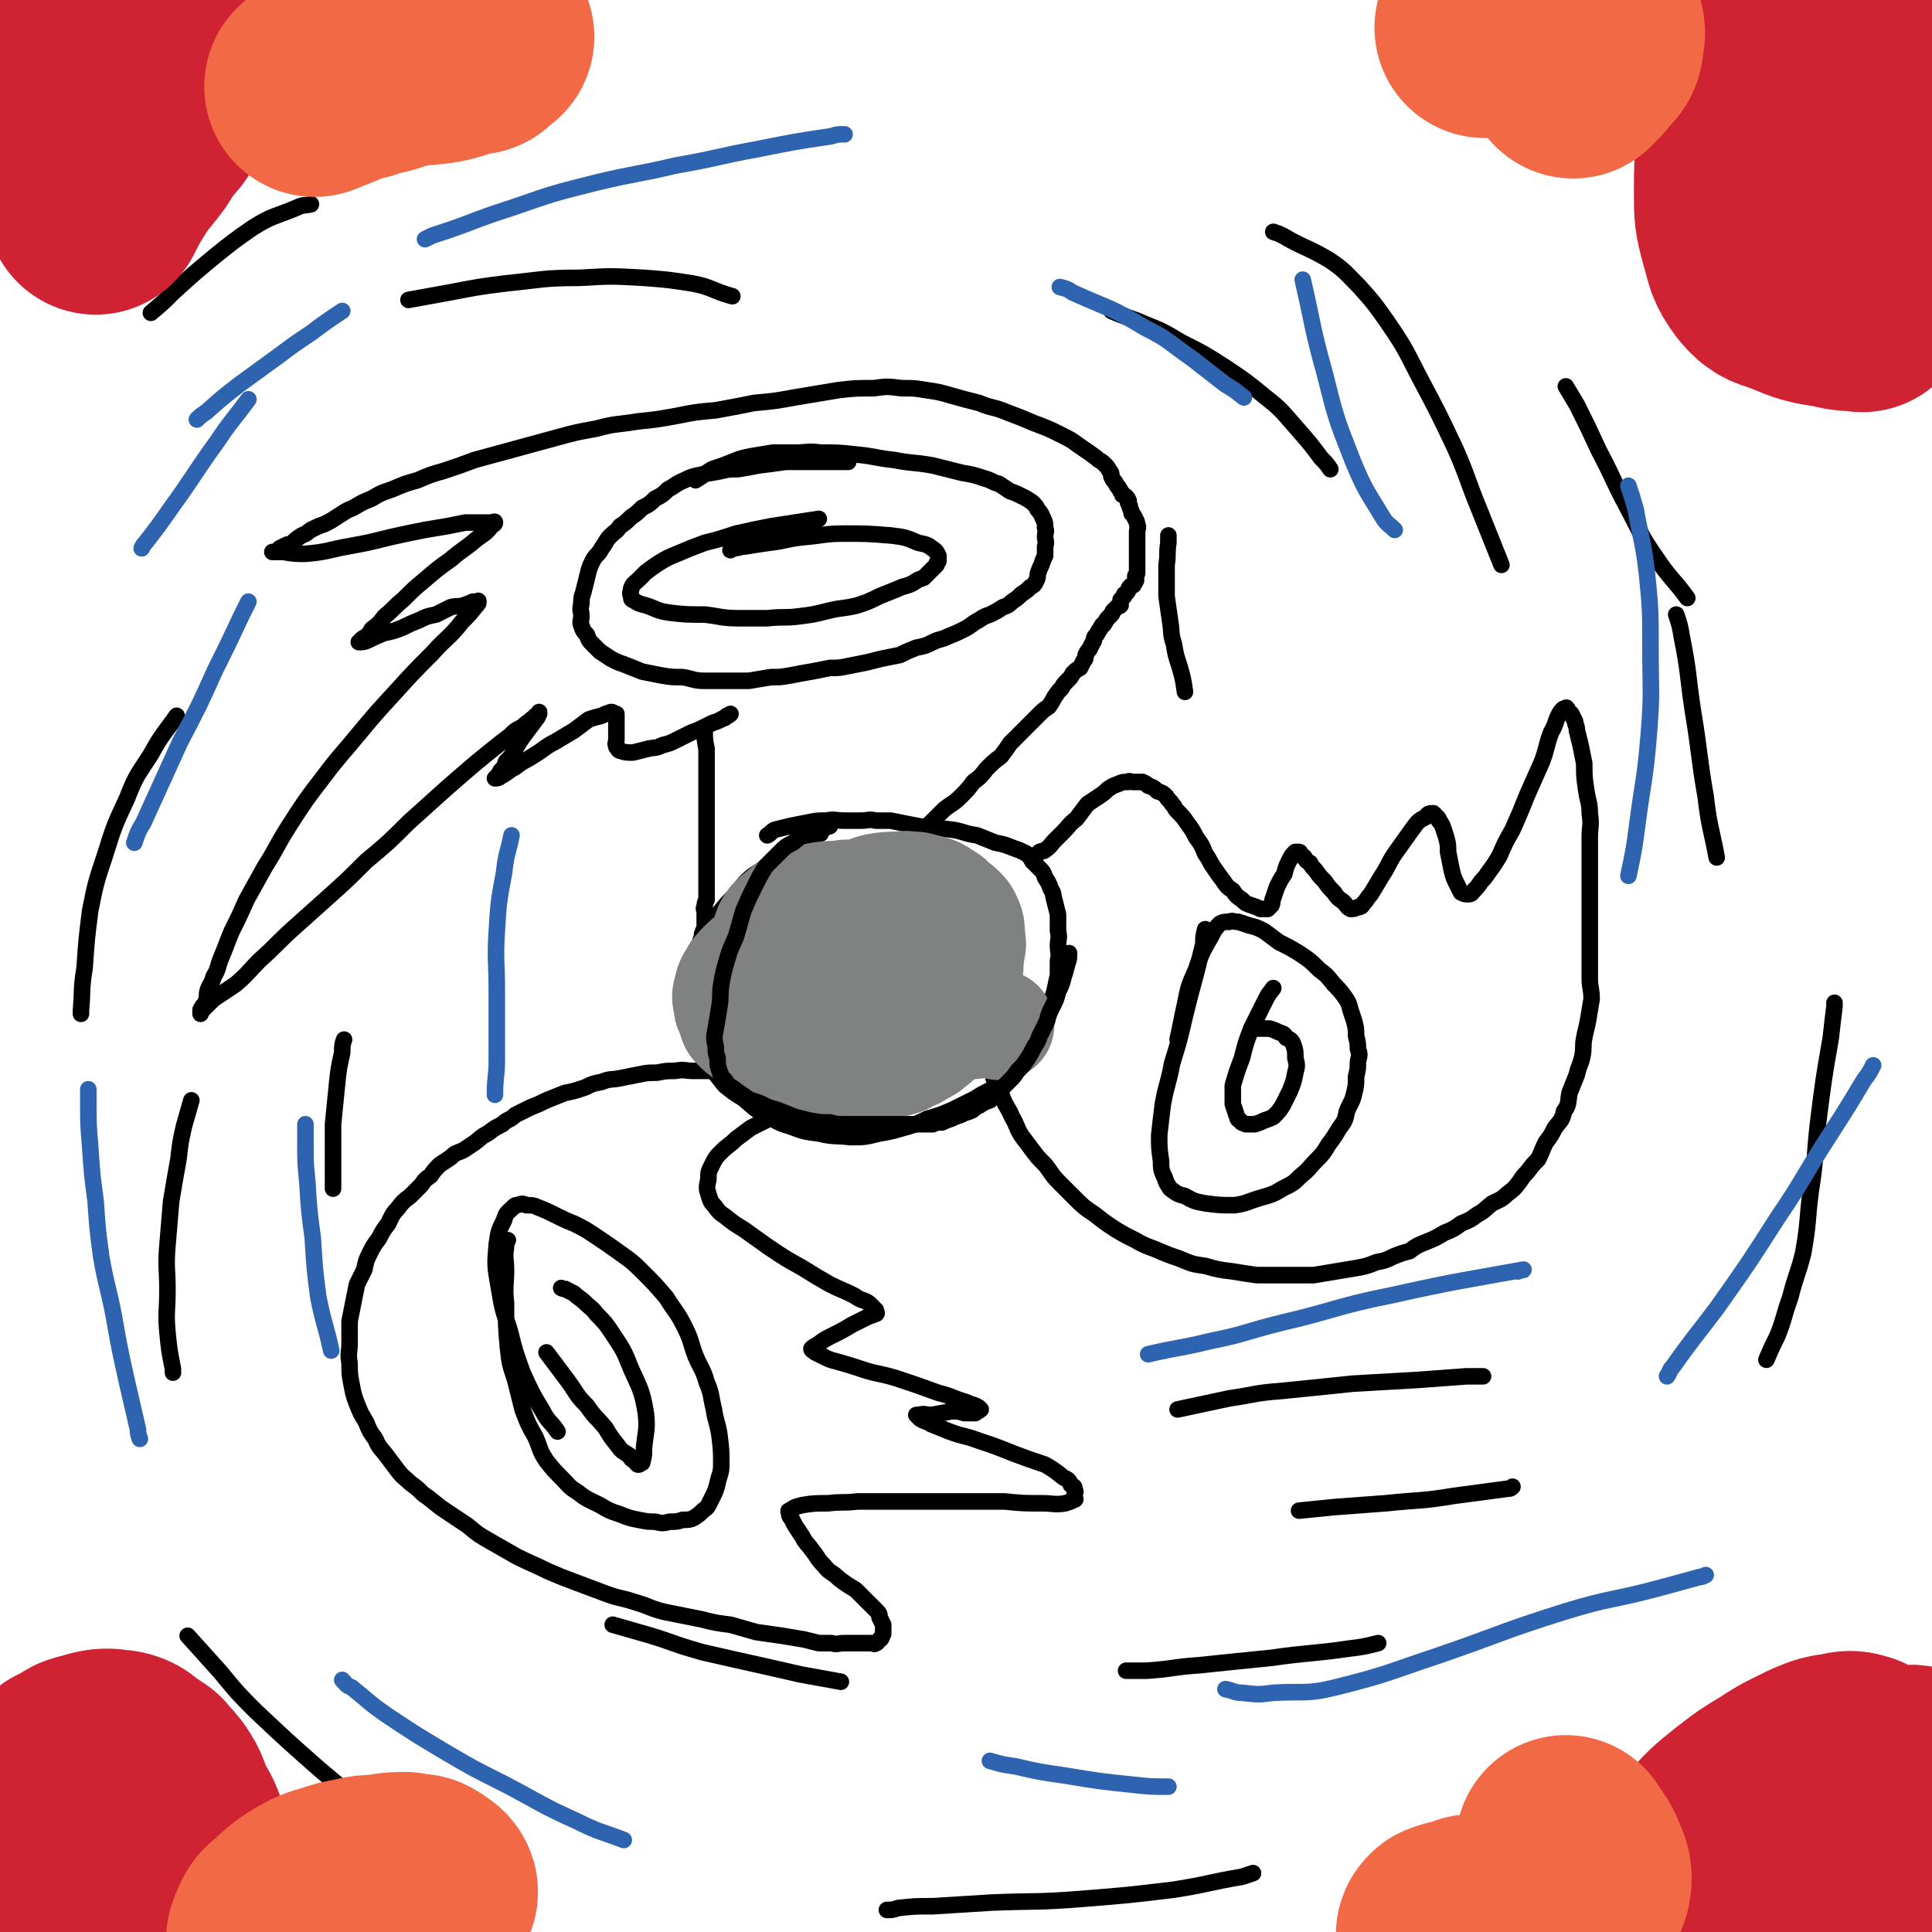
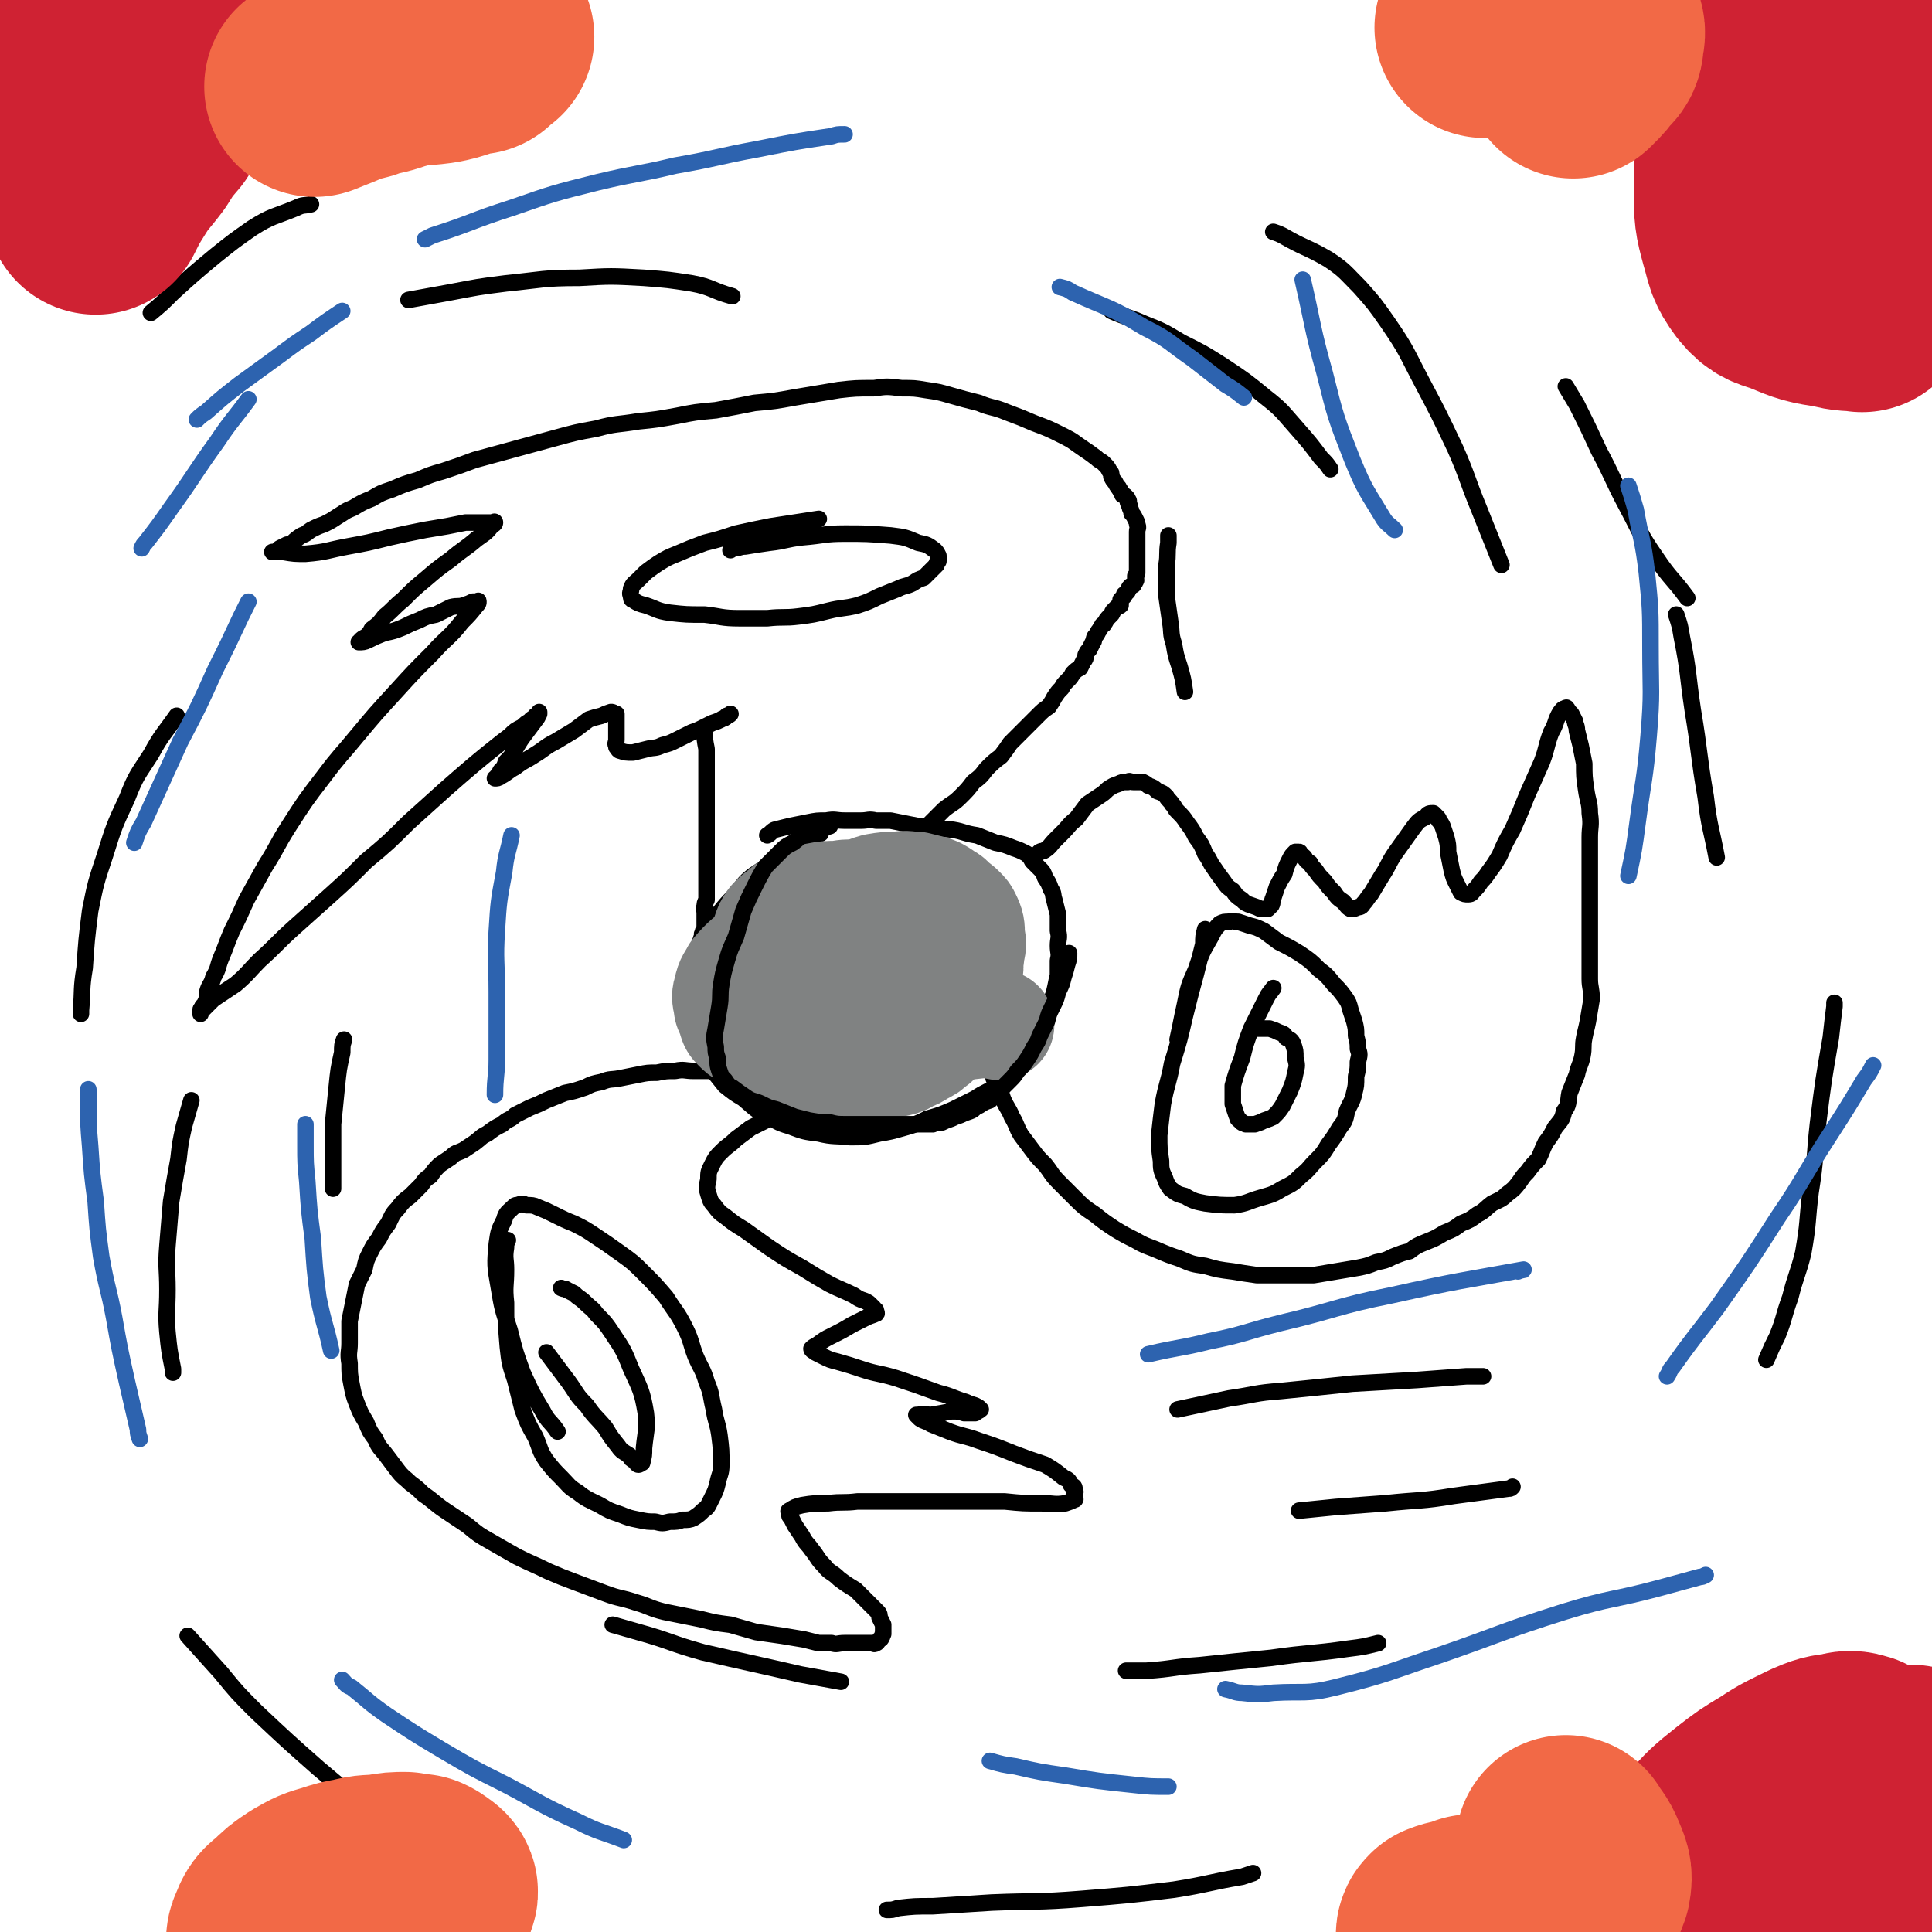
<svg xmlns="http://www.w3.org/2000/svg" viewBox="0 0 1050 1050" version="1.1">
  <g fill="none" stroke="#000000" stroke-width="9" stroke-linecap="round" stroke-linejoin="round">
    <path d="M446,453c0,0 0,0 0,0 -8,4 -8,3 -15,7 -5,4 -5,4 -10,8 -6,4 -6,4 -12,8 -5,4 -5,5 -9,10 -5,5 -5,5 -9,10 -5,7 -5,7 -9,14 -3,6 -3,6 -5,14 -2,5 -1,6 -2,12 -1,5 -1,5 -1,11 0,5 0,5 1,11 1,6 1,6 4,11 3,6 3,6 7,11 4,5 4,5 8,10 5,4 5,4 10,7 6,5 5,5 12,9 6,3 6,4 13,6 8,3 8,3 16,4 8,2 9,1 17,2 8,0 8,0 16,-2 6,-1 6,-1 13,-3 7,-2 7,-2 13,-5 7,-2 7,-2 14,-5 6,-3 6,-3 12,-6 6,-4 6,-3 12,-7 4,-3 4,-3 8,-7 3,-3 3,-3 6,-7 2,-4 2,-4 5,-8 3,-5 3,-5 6,-11 2,-4 1,-5 3,-9 1,-5 2,-5 3,-9 1,-4 1,-5 2,-9 0,-4 0,-4 0,-8 1,-4 0,-4 0,-8 0,-4 1,-4 0,-8 0,-5 0,-5 0,-9 -1,-4 -1,-4 -2,-8 -1,-3 0,-3 -2,-6 -1,-3 -1,-3 -3,-6 -1,-3 -1,-3 -3,-5 -2,-2 -2,-2 -4,-4 -1,-2 -1,-2 -3,-4 -4,-2 -4,-2 -7,-3 -5,-2 -5,-2 -10,-3 -5,-2 -5,-2 -10,-4 -7,-1 -7,-2 -13,-3 -7,-1 -7,0 -13,-1 -6,-1 -6,-1 -11,-2 -5,-1 -5,-1 -10,-2 -4,0 -4,0 -8,0 -4,-1 -4,0 -8,0 -5,0 -5,0 -9,0 -5,0 -5,-1 -10,0 -5,0 -5,0 -10,1 -5,1 -5,1 -10,2 -4,1 -4,1 -8,2 -2,1 -2,2 -4,3 " />
    <path d="M488,465c0,0 0,0 0,0 4,-5 4,-5 8,-9 5,-4 5,-4 9,-8 4,-4 4,-4 8,-8 5,-4 5,-3 9,-7 4,-4 4,-4 7,-8 4,-3 4,-3 7,-7 4,-4 4,-4 8,-7 3,-4 3,-4 5,-7 3,-3 3,-3 5,-5 3,-3 3,-3 5,-5 3,-3 3,-3 5,-5 3,-3 3,-3 6,-5 2,-3 2,-3 3,-5 2,-3 2,-3 4,-5 1,-2 1,-2 3,-4 2,-2 2,-2 3,-4 2,-2 2,-2 4,-3 1,-2 1,-2 2,-4 1,-1 1,-1 1,-3 1,-2 1,-2 2,-3 1,-2 1,-2 2,-4 1,-1 0,-1 1,-3 1,-1 1,-1 2,-3 1,-1 1,-2 2,-3 0,-1 1,0 1,-1 1,-1 1,-2 2,-3 1,-1 1,-1 2,-2 1,-1 0,-1 1,-2 1,-1 1,-1 2,-2 1,-1 1,0 2,-1 0,-2 0,-2 0,-3 1,-1 1,-1 2,-2 0,-1 0,-1 0,-1 1,-1 2,-1 2,-2 1,-1 0,-1 1,-2 1,-1 1,-1 2,-1 0,-1 1,-1 1,-2 1,-1 0,-1 0,-2 0,-1 0,-1 0,-1 1,-1 1,-1 1,-2 0,-1 0,-1 0,-2 0,-1 0,-1 0,-1 0,-1 0,-1 0,-2 0,-1 0,-1 0,-2 0,-1 0,-1 0,-1 0,-1 0,-1 0,-2 0,-1 0,-1 0,-2 0,-1 0,-1 0,-1 0,-2 0,-2 0,-3 0,-1 0,-1 0,-3 0,-2 0,-2 0,-3 0,-2 1,-2 0,-4 0,-1 0,-1 -1,-3 -1,-2 -1,-2 -2,-3 0,-2 -1,-2 -1,-4 -1,-1 0,-1 -1,-2 0,0 1,-1 0,-1 0,-1 0,-1 -1,-2 -1,-1 -1,-1 -2,-1 0,-1 0,-1 -1,-2 0,-1 -1,-1 -1,-2 -1,-1 -1,-1 -2,-3 -1,-1 -1,-1 -2,-3 0,-2 0,-2 -1,-3 -1,-2 -1,-2 -3,-4 -2,-2 -2,-1 -4,-3 -4,-3 -4,-3 -7,-5 -6,-4 -5,-4 -11,-7 -8,-4 -8,-4 -16,-7 -7,-3 -7,-3 -15,-6 -7,-3 -8,-2 -15,-5 -8,-2 -8,-2 -15,-4 -7,-2 -7,-2 -14,-3 -6,-1 -6,-1 -13,-1 -8,-1 -8,-1 -15,0 -10,0 -10,0 -19,1 -12,2 -12,2 -24,4 -11,2 -11,2 -22,3 -10,2 -10,2 -21,4 -11,1 -11,1 -21,3 -11,2 -11,2 -21,3 -12,2 -12,1 -23,4 -11,2 -11,2 -22,5 -11,3 -11,3 -22,6 -11,3 -11,3 -22,6 -8,3 -8,3 -17,6 -7,2 -7,2 -14,5 -7,2 -7,2 -14,5 -6,2 -6,2 -11,5 -5,2 -5,2 -10,5 -5,2 -4,2 -9,5 -3,2 -3,2 -7,4 -3,1 -3,1 -7,3 -3,2 -2,2 -5,3 -3,2 -3,2 -5,4 -2,1 -2,1 -3,1 -2,1 -2,1 -4,2 -1,1 -1,1 -2,2 -1,0 -2,0 -2,0 2,0 3,0 6,0 6,1 6,1 12,1 12,-1 12,-2 23,-4 11,-2 11,-2 23,-5 9,-2 9,-2 19,-4 6,-1 6,-1 12,-2 5,-1 5,-1 10,-2 4,0 4,0 7,0 2,0 2,0 4,0 2,0 2,0 4,0 0,0 1,-1 1,0 0,1 -1,1 -2,2 -3,4 -4,4 -8,7 -7,6 -7,5 -14,11 -7,5 -7,5 -14,11 -6,5 -6,5 -12,11 -5,4 -5,5 -10,9 -3,4 -3,4 -7,7 -1,2 -1,2 -3,4 -2,1 -2,1 -3,2 0,1 -1,1 -1,1 2,0 3,0 5,-1 4,-2 4,-2 9,-4 5,-1 5,-1 10,-3 4,-2 4,-2 9,-4 4,-2 4,-2 9,-3 4,-2 4,-2 8,-4 4,-1 4,0 7,-1 3,-1 3,-1 5,-2 1,0 1,0 2,0 1,0 1,-1 1,0 0,1 0,1 -1,2 -4,5 -4,5 -8,9 -7,9 -8,8 -16,17 -10,10 -10,10 -20,21 -11,12 -11,12 -21,24 -9,11 -9,10 -18,22 -10,13 -10,13 -19,27 -7,11 -6,11 -13,22 -5,9 -5,9 -10,18 -4,9 -4,9 -8,17 -3,7 -3,8 -6,15 -2,5 -1,5 -4,10 -1,4 -2,4 -3,7 -1,3 0,3 -1,6 -1,2 -1,2 -2,3 0,1 -1,1 -1,2 0,1 0,2 0,2 0,0 0,-2 1,-2 3,-3 3,-3 6,-6 6,-4 6,-4 12,-8 7,-6 7,-7 13,-13 10,-9 9,-9 19,-18 9,-8 9,-8 19,-17 10,-9 10,-9 20,-19 12,-10 12,-10 23,-21 10,-9 10,-9 20,-18 8,-7 8,-7 15,-13 6,-5 6,-5 11,-9 5,-4 5,-4 9,-7 3,-3 3,-3 7,-5 2,-2 2,-2 4,-3 1,-2 2,-1 3,-3 1,0 1,0 2,-1 0,-1 0,-1 0,-1 0,1 0,1 -1,3 -3,4 -3,4 -6,8 -3,4 -3,4 -6,9 -2,4 -2,4 -5,7 -1,3 -1,3 -3,5 -1,2 -1,2 -2,3 0,1 -1,1 -1,1 1,0 2,0 3,-1 4,-2 4,-3 8,-5 5,-4 5,-3 11,-7 5,-3 5,-4 11,-7 5,-3 5,-3 10,-6 4,-3 4,-3 8,-6 3,-1 3,-1 7,-2 2,-1 2,-1 5,-2 1,0 1,0 2,1 0,0 1,0 1,0 0,2 0,2 0,4 0,2 0,2 0,4 0,1 0,1 0,3 0,2 0,2 0,3 0,2 -1,2 0,3 0,1 0,1 0,1 1,1 1,2 2,2 3,1 3,1 7,1 4,-1 4,-1 8,-2 4,-1 4,0 8,-2 4,-1 4,-1 8,-3 4,-2 4,-2 8,-4 3,-1 3,-1 7,-3 2,-1 2,-1 4,-2 3,-1 3,-1 5,-2 1,-1 2,0 3,-2 1,0 1,0 2,-1 0,0 0,0 0,0 " />
    <path d="M383,397c0,0 0,0 0,0 0,5 0,5 1,10 0,4 0,4 0,8 0,5 0,5 0,9 0,5 0,5 0,10 0,5 0,5 0,9 0,4 0,4 0,8 0,4 0,4 0,7 0,4 0,4 0,7 0,3 0,3 0,7 0,2 0,2 0,4 0,3 0,3 0,5 0,2 0,2 0,4 0,2 0,2 0,4 -1,2 -1,2 -1,4 -1,1 0,1 0,3 0,2 0,2 0,3 0,2 0,2 0,4 0,1 0,1 0,2 -1,1 -1,1 -1,2 -1,1 0,1 0,2 -1,1 -1,1 -1,2 -1,1 0,1 0,1 0,1 0,1 0,2 " />
    <path d="M388,582c0,0 0,0 0,0 -6,0 -6,0 -11,0 -5,0 -5,-1 -10,0 -5,0 -5,0 -10,1 -5,0 -5,0 -10,1 -5,1 -5,1 -10,2 -5,1 -5,0 -10,2 -5,1 -5,1 -9,3 -6,2 -6,2 -11,3 -5,2 -5,2 -10,4 -4,2 -4,2 -9,4 -4,2 -4,2 -8,4 -3,3 -4,2 -7,5 -4,2 -4,2 -8,5 -4,2 -3,2 -7,5 -3,2 -3,2 -6,4 -4,2 -4,1 -7,4 -3,2 -3,2 -6,4 -3,3 -3,3 -5,6 -3,2 -3,2 -5,5 -3,3 -3,3 -6,6 -4,3 -4,3 -7,7 -3,3 -3,4 -5,8 -3,4 -3,4 -5,8 -3,4 -3,4 -5,8 -2,4 -2,4 -3,9 -2,4 -2,4 -4,8 -1,5 -1,5 -2,10 -1,5 -1,5 -2,10 0,6 0,6 0,12 0,5 -1,5 0,11 0,5 0,6 1,11 1,5 1,6 3,11 2,5 2,5 5,10 2,5 2,5 5,9 2,5 3,5 6,9 3,4 3,4 6,8 3,4 4,4 7,7 4,3 4,3 7,6 6,4 6,5 12,9 6,4 6,4 12,8 6,5 6,5 13,9 7,4 7,4 14,8 8,4 9,4 17,8 7,3 7,3 15,6 8,3 8,3 16,6 8,3 8,2 17,5 7,2 7,3 15,5 10,2 10,2 20,4 8,2 8,2 16,3 7,2 7,2 14,4 7,1 7,1 14,2 6,1 6,1 12,2 4,1 4,1 8,2 3,0 3,0 7,0 3,1 3,0 7,0 2,0 2,0 4,0 2,0 2,0 4,0 2,0 2,0 3,0 2,0 2,0 3,0 0,0 0,0 1,0 1,0 1,1 2,0 1,0 1,-1 2,-2 0,0 1,0 1,-1 1,-1 0,-1 1,-2 0,-1 0,-1 0,-2 0,0 0,0 0,-1 0,-1 0,-1 0,-2 -1,-2 -1,-2 -2,-4 0,-2 0,-2 -2,-4 -2,-2 -2,-2 -5,-5 -3,-3 -3,-3 -6,-6 -5,-3 -5,-3 -9,-6 -4,-4 -5,-3 -8,-7 -4,-4 -3,-4 -7,-9 -2,-3 -3,-3 -5,-7 -2,-3 -2,-3 -4,-6 -1,-2 -1,-2 -2,-4 -1,-1 -1,-1 -1,-2 0,-1 -1,-2 0,-2 3,-2 3,-2 7,-3 6,-1 7,-1 14,-1 8,-1 8,0 16,-1 13,0 13,0 26,0 13,0 13,0 27,0 13,0 13,0 27,0 10,1 10,1 20,1 7,0 7,1 13,0 3,-1 3,-1 5,-2 1,0 0,-1 0,-1 0,-1 0,-1 0,-2 0,-1 1,-1 0,-2 0,-2 0,-2 -2,-3 -1,-3 -2,-3 -4,-4 -5,-4 -5,-4 -10,-7 -9,-3 -9,-3 -17,-6 -10,-4 -10,-4 -19,-7 -8,-3 -8,-2 -16,-5 -5,-2 -5,-2 -10,-4 -3,-2 -3,-1 -6,-3 -1,-1 -1,-1 -2,-2 0,0 1,0 1,0 4,-1 4,0 7,0 6,-1 6,-1 11,-2 4,0 4,0 7,1 3,0 3,0 6,0 1,-1 2,-1 3,-2 0,0 -1,-1 -1,-1 -3,-2 -3,-1 -7,-3 -7,-2 -7,-3 -15,-5 -11,-4 -11,-4 -23,-8 -10,-3 -10,-2 -19,-5 -6,-2 -6,-2 -13,-4 -4,-1 -4,-1 -8,-3 -2,-1 -2,-1 -4,-2 -1,-1 -2,-1 -2,-2 1,-1 1,-1 3,-2 4,-3 4,-3 8,-5 6,-3 6,-3 11,-6 4,-2 4,-2 8,-4 2,-1 3,-1 5,-2 1,0 0,-1 0,-2 -1,0 -1,0 -1,-1 -1,-1 -1,-1 -2,-2 -1,-1 -1,-1 -3,-2 -3,-1 -3,-1 -6,-3 -6,-3 -7,-3 -13,-6 -7,-4 -7,-4 -15,-9 -9,-5 -9,-5 -18,-11 -7,-5 -7,-5 -14,-10 -5,-3 -5,-3 -10,-7 -3,-2 -3,-2 -6,-6 -2,-2 -2,-3 -3,-6 -1,-3 -1,-4 0,-8 0,-4 0,-4 2,-8 2,-4 2,-4 5,-7 4,-4 4,-3 8,-7 4,-3 4,-3 8,-6 4,-2 4,-2 8,-4 3,-2 3,-2 6,-3 2,-1 2,-1 4,-2 2,-1 2,-1 3,-2 2,-1 2,-1 4,-1 0,-1 0,0 1,0 " />
    <path d="M540,586c0,0 0,0 0,0 3,5 3,5 5,11 2,5 3,5 5,10 3,5 2,5 5,10 3,4 3,4 6,8 3,4 3,4 7,8 4,5 3,5 8,10 4,4 4,4 8,8 5,5 5,5 11,9 5,4 5,4 11,8 5,3 5,3 11,6 5,3 6,3 11,5 7,3 7,3 13,5 7,3 7,3 14,4 7,2 7,2 15,3 6,1 6,1 13,2 5,0 5,0 10,0 5,0 5,0 10,0 6,0 6,0 11,0 6,-1 6,-1 12,-2 6,-1 6,-1 12,-2 5,-1 5,-1 10,-3 5,-1 5,-1 9,-3 5,-2 5,-2 9,-3 4,-3 4,-3 9,-5 5,-2 5,-2 10,-5 5,-2 5,-2 9,-5 5,-2 5,-2 9,-5 4,-2 4,-3 8,-6 4,-2 5,-2 8,-5 4,-3 4,-3 7,-7 2,-3 2,-3 4,-5 3,-4 3,-4 6,-7 2,-4 2,-5 4,-9 3,-4 3,-4 5,-8 3,-4 4,-4 5,-9 3,-4 2,-5 3,-10 2,-5 2,-5 4,-10 1,-5 2,-5 3,-10 1,-5 0,-5 1,-10 1,-5 1,-4 2,-9 1,-6 1,-6 2,-12 0,-6 -1,-6 -1,-11 0,-6 0,-6 0,-12 0,-5 0,-5 0,-11 0,-5 0,-5 0,-10 0,-5 0,-5 0,-9 0,-5 0,-5 0,-10 0,-6 0,-6 0,-11 0,-7 0,-7 0,-14 0,-6 1,-6 0,-13 0,-6 -1,-6 -2,-13 -1,-7 -1,-7 -1,-14 -1,-5 -1,-5 -2,-10 -1,-4 -1,-4 -2,-8 0,-3 -1,-3 -1,-5 -1,-2 -1,-2 -2,-4 -1,-1 -1,-1 -2,-2 0,-1 -1,-2 -1,-1 -2,0 -2,1 -3,2 -3,5 -2,6 -5,11 -3,8 -2,8 -5,16 -4,9 -4,9 -8,18 -4,10 -4,10 -8,19 -4,7 -4,7 -7,14 -3,5 -3,5 -6,9 -2,3 -2,3 -4,5 -2,3 -2,3 -4,5 -1,1 -1,2 -3,2 -2,0 -2,0 -4,-1 -1,-2 -1,-2 -2,-4 -2,-4 -2,-4 -3,-8 -1,-5 -1,-5 -2,-10 0,-4 0,-4 -1,-8 -1,-3 -1,-3 -2,-6 -1,-2 -1,-2 -2,-3 0,-1 0,-1 -1,-2 -1,-1 -1,-1 -2,-2 -2,0 -3,0 -4,2 -4,2 -4,2 -7,6 -5,7 -5,7 -10,14 -4,6 -3,6 -7,12 -3,5 -3,5 -6,10 -2,2 -2,3 -4,5 -1,2 -2,2 -3,2 -2,1 -2,1 -4,1 -2,-1 -2,-2 -4,-4 -3,-2 -3,-2 -5,-5 -3,-3 -3,-3 -5,-6 -3,-3 -3,-3 -5,-6 -2,-2 -2,-2 -3,-4 -2,-1 -2,-1 -3,-3 -1,-1 -1,-1 -2,-1 -1,-1 0,-2 -1,-2 -1,0 -2,0 -2,0 -2,2 -2,2 -3,4 -2,4 -2,4 -3,8 -2,3 -2,3 -4,7 -1,3 -1,3 -2,6 -1,2 0,2 -1,4 -1,1 -1,1 -2,2 -2,0 -2,0 -4,0 -2,-1 -2,-1 -5,-2 -3,-1 -3,-1 -5,-3 -3,-2 -3,-2 -5,-5 -3,-2 -3,-2 -5,-5 -3,-4 -3,-4 -5,-7 -3,-4 -2,-4 -5,-8 -2,-5 -2,-5 -5,-9 -2,-4 -2,-4 -5,-8 -2,-3 -2,-3 -5,-6 -2,-2 -1,-2 -3,-4 -1,-2 -2,-2 -3,-4 -2,-2 -2,-2 -5,-3 -2,-2 -2,-2 -5,-3 -1,-1 -1,-1 -3,-2 -2,0 -2,0 -5,0 -2,0 -2,-1 -3,0 -3,0 -3,0 -5,1 -3,1 -3,1 -6,3 -2,2 -2,2 -5,4 -3,2 -3,2 -6,4 -3,4 -3,4 -6,8 -4,3 -4,4 -7,7 -3,3 -3,3 -5,5 -2,2 -2,3 -5,5 -1,1 -1,0 -3,1 0,0 0,0 -1,1 " />
-     <path d="M461,251c0,0 0,0 0,0 -9,0 -9,0 -17,0 -8,0 -8,0 -17,0 -7,1 -7,1 -15,2 -5,1 -5,1 -11,2 -5,0 -5,0 -9,1 -5,1 -6,1 -11,2 -5,1 -5,1 -9,3 -5,2 -5,3 -9,5 -3,3 -3,3 -7,5 -3,3 -3,3 -7,5 -3,3 -3,3 -6,5 -3,3 -3,3 -6,5 -2,3 -3,3 -5,5 -3,3 -2,3 -5,7 -2,4 -3,3 -5,7 -2,4 -2,5 -3,9 -1,4 -1,4 -2,8 -1,3 -1,3 -1,6 -1,4 0,4 0,7 0,2 -1,3 0,5 1,3 1,3 3,5 1,3 1,3 3,5 2,2 2,2 4,4 3,2 3,2 6,4 4,2 4,2 7,3 5,2 5,2 10,4 5,1 5,1 10,2 6,1 6,1 12,1 6,1 6,2 12,2 6,0 6,0 12,0 6,0 6,0 12,0 6,-1 6,-1 12,-2 6,0 5,0 11,-1 5,-1 5,-1 11,-2 5,-1 5,-1 10,-2 5,0 5,0 10,-1 5,-1 5,-1 10,-2 4,-1 4,-1 8,-2 5,-1 5,-1 10,-2 4,-2 4,-2 9,-4 5,-1 5,-1 9,-3 4,-2 4,-1 8,-3 5,-2 5,-2 9,-4 4,-2 4,-3 8,-5 3,-2 3,-2 6,-3 4,-2 4,-2 7,-4 3,-1 3,-1 5,-3 3,-2 3,-2 5,-4 3,-2 3,-2 5,-4 2,-1 2,-1 3,-3 1,-2 1,-2 1,-4 1,-3 1,-3 2,-5 1,-3 1,-3 2,-5 0,-3 0,-3 0,-5 1,-3 0,-3 0,-5 0,-3 1,-3 0,-5 0,-3 0,-3 -1,-5 -1,-2 -1,-3 -3,-5 -1,-2 -1,-2 -3,-4 -3,-2 -3,-2 -5,-3 -4,-2 -4,-2 -7,-3 -3,-2 -3,-2 -6,-4 -4,-1 -4,-2 -8,-3 -6,-2 -6,-2 -12,-3 -8,-2 -8,-2 -16,-4 -11,-2 -11,-1 -21,-3 -10,-1 -10,-2 -21,-3 -9,-1 -9,-1 -19,-1 -7,-1 -7,0 -14,0 -6,0 -6,0 -12,0 -6,1 -6,1 -12,2 -5,1 -5,1 -10,3 -5,2 -5,2 -11,4 -5,3 -4,3 -9,6 " />
    <path d="M445,282c0,0 0,0 0,0 -13,2 -13,2 -26,4 -10,2 -10,2 -19,4 -9,3 -9,3 -17,5 -8,3 -8,3 -15,6 -5,2 -5,2 -10,5 -3,2 -3,2 -7,5 -2,2 -2,2 -4,4 -2,2 -3,2 -4,5 0,2 -1,2 0,4 0,1 0,2 1,2 3,2 3,2 7,3 6,2 6,3 13,4 9,1 9,1 19,1 9,1 9,2 19,2 8,0 8,0 15,0 9,-1 9,0 17,-1 8,-1 8,-1 16,-3 8,-2 8,-1 16,-3 6,-2 6,-2 12,-5 5,-2 5,-2 10,-4 4,-2 4,-1 8,-3 3,-2 3,-2 6,-3 2,-2 2,-2 4,-4 1,-1 1,-1 3,-3 0,-1 0,-1 1,-2 0,-1 0,-1 0,-3 -1,-2 -1,-2 -2,-3 -4,-3 -4,-3 -9,-4 -7,-3 -7,-3 -15,-4 -13,-1 -13,-1 -25,-1 -11,0 -11,1 -23,2 -9,1 -9,2 -18,3 -7,1 -7,1 -13,2 -3,0 -3,1 -7,1 -1,1 -1,1 -1,1 " />
    <path d="M276,674c0,0 0,0 0,0 -1,2 -1,2 -1,4 -1,6 0,6 0,12 0,9 -1,9 0,18 0,12 0,12 1,24 1,9 1,9 4,18 2,8 2,8 4,16 3,8 3,8 7,15 3,7 2,7 6,13 4,5 4,5 8,9 4,4 4,5 9,8 5,4 6,4 12,7 5,3 5,3 11,5 5,2 5,2 10,3 5,1 5,1 9,1 4,1 4,1 8,0 4,0 4,0 7,-1 3,0 4,0 6,-1 3,-2 3,-2 5,-4 1,-1 2,-1 3,-3 1,-2 1,-2 2,-4 2,-4 2,-4 3,-8 1,-5 2,-5 2,-10 0,-8 0,-8 -1,-16 -1,-7 -2,-7 -3,-14 -2,-8 -1,-8 -4,-15 -2,-7 -3,-7 -6,-14 -3,-8 -2,-8 -6,-16 -4,-8 -5,-8 -10,-16 -6,-7 -6,-7 -12,-13 -6,-6 -6,-6 -13,-11 -7,-5 -7,-5 -13,-9 -6,-4 -6,-4 -12,-7 -5,-2 -5,-2 -11,-5 -4,-2 -4,-2 -9,-4 -2,-1 -3,-1 -6,-1 -2,-1 -2,-1 -5,0 -1,0 -1,0 -2,1 -3,3 -4,3 -5,7 -3,6 -3,6 -4,13 -1,11 -1,12 1,23 2,12 2,12 6,24 3,12 3,12 7,23 5,11 5,11 11,21 3,6 4,5 8,11 " />
    <path d="M297,735c0,0 0,0 0,0 6,8 6,8 12,16 5,7 4,7 10,13 4,6 5,6 10,12 3,5 3,5 7,10 2,3 3,3 6,5 1,2 1,2 3,3 1,1 1,2 2,2 1,0 1,-1 2,-1 1,-4 1,-4 1,-8 1,-10 2,-10 1,-19 -2,-12 -3,-13 -8,-24 -4,-10 -4,-10 -10,-19 -4,-6 -4,-6 -9,-11 -2,-3 -3,-3 -6,-6 -3,-3 -3,-2 -6,-5 -2,-1 -2,-1 -4,-2 -1,-1 -1,0 -3,-1 0,0 0,0 0,0 " />
    <path d="M655,505c0,0 0,0 0,0 -1,4 -1,4 -1,8 -2,8 -2,8 -4,16 -3,11 -3,11 -6,23 -3,13 -3,13 -7,26 -2,11 -3,11 -5,22 -1,8 -1,8 -2,17 0,7 0,7 1,14 0,4 0,5 2,9 1,3 1,3 3,6 4,3 4,3 8,4 5,3 6,3 11,4 8,1 8,1 16,1 7,-1 7,-2 14,-4 7,-2 7,-2 12,-5 6,-3 6,-3 10,-7 5,-4 4,-4 8,-8 4,-4 4,-4 7,-9 3,-4 3,-4 6,-9 3,-4 3,-4 4,-9 2,-5 3,-5 4,-10 1,-4 1,-4 1,-9 1,-4 1,-4 1,-8 1,-4 1,-4 0,-7 0,-3 0,-3 -1,-7 0,-4 0,-4 -1,-8 -1,-3 -1,-3 -2,-6 -1,-4 -1,-4 -3,-7 -3,-4 -3,-4 -6,-7 -4,-5 -4,-5 -8,-8 -5,-5 -5,-5 -11,-9 -5,-3 -5,-3 -11,-6 -4,-3 -4,-3 -8,-6 -4,-2 -4,-2 -8,-3 -3,-1 -3,-1 -6,-2 -3,0 -3,-1 -5,0 -3,0 -3,0 -5,1 -4,4 -3,4 -6,9 -4,7 -4,7 -7,16 -4,9 -4,9 -6,19 -2,9 -2,10 -4,19 " />
    <path d="M692,537c0,0 0,0 0,0 -2,3 -2,2 -4,6 -4,8 -4,8 -8,16 -3,8 -3,8 -5,16 -3,8 -3,8 -5,15 0,5 0,5 0,10 1,3 1,3 2,6 1,2 0,2 2,3 1,2 2,1 3,2 3,0 3,0 5,0 3,-1 3,-1 5,-2 3,-1 3,-1 5,-2 3,-3 3,-3 5,-6 2,-4 2,-4 4,-8 2,-5 2,-5 3,-10 1,-4 1,-4 0,-8 0,-4 0,-4 -1,-7 -1,-3 -2,-3 -4,-4 -1,-2 -1,-2 -4,-3 -2,-1 -2,-1 -5,-2 -3,0 -3,0 -7,0 0,0 0,0 0,0 " />
    <path d="M104,598c0,0 0,0 0,0 -2,7 -2,7 -4,14 -2,9 -2,9 -3,18 -2,11 -2,11 -4,23 -1,12 -1,12 -2,24 -1,12 0,12 0,24 0,12 -1,12 0,23 1,10 1,10 3,20 0,1 0,1 0,2 " />
    <path d="M96,389c0,0 0,0 0,0 -7,10 -8,10 -14,21 -7,11 -8,11 -13,24 -7,15 -7,15 -12,31 -5,15 -5,15 -8,30 -2,16 -2,16 -3,31 -2,12 -1,12 -2,23 0,1 0,1 0,2 " />
    <path d="M187,565c0,0 0,0 0,0 -1,3 -1,3 -1,7 -2,9 -2,9 -3,19 -1,10 -1,10 -2,20 0,13 0,13 0,26 0,4 0,4 0,9 " />
    <path d="M640,766c0,0 0,0 0,0 14,-3 14,-3 28,-6 14,-2 14,-3 28,-4 20,-2 20,-2 39,-4 18,-1 18,-1 35,-2 13,-1 13,-1 27,-2 5,0 5,0 9,0 " />
    <path d="M612,908c0,0 0,0 0,0 6,0 6,0 11,0 15,-1 14,-2 29,-3 19,-2 19,-2 39,-4 21,-3 21,-2 42,-5 8,-1 8,-1 16,-3 " />
    <path d="M706,821c0,0 0,0 0,0 10,-1 10,-1 20,-2 13,-1 13,-1 27,-2 19,-2 19,-1 37,-4 15,-2 15,-2 30,-4 1,0 1,0 2,-1 " />
    <path d="M644,376c0,0 0,0 0,0 -1,-7 -1,-7 -3,-14 -2,-6 -2,-6 -3,-12 -2,-6 -1,-6 -2,-12 -1,-7 -1,-7 -2,-14 0,-8 0,-8 0,-17 1,-6 0,-6 1,-12 0,-2 0,-2 0,-4 " />
    <path d="M723,255c0,0 0,0 0,0 -2,-3 -2,-3 -5,-6 -6,-8 -6,-8 -13,-16 -8,-9 -8,-10 -17,-17 -11,-9 -11,-9 -23,-17 -11,-7 -11,-7 -23,-13 -10,-6 -10,-6 -20,-10 -9,-4 -9,-3 -18,-7 " />
    <path d="M816,307c0,0 0,0 0,0 -6,-15 -6,-15 -12,-30 -7,-17 -6,-17 -13,-33 -9,-19 -9,-19 -18,-36 -9,-17 -8,-17 -19,-33 -7,-10 -7,-10 -15,-19 -8,-8 -8,-9 -17,-15 -12,-7 -13,-6 -25,-13 -2,-1 -2,-1 -5,-2 " />
    <path d="M398,161c0,0 0,0 0,0 -11,-3 -11,-5 -22,-7 -13,-2 -13,-2 -26,-3 -18,-1 -18,-1 -35,0 -20,0 -20,1 -40,3 -16,2 -15,2 -31,5 -11,2 -11,2 -22,4 " />
    <path d="M169,111c0,0 0,0 0,0 -4,1 -4,0 -8,2 -12,5 -13,4 -24,11 -10,7 -10,7 -20,15 -12,10 -12,10 -23,20 -6,6 -6,6 -12,11 " />
    <path d="M102,889c0,0 0,0 0,0 9,10 9,10 18,20 9,11 9,11 19,21 17,16 17,16 34,31 13,11 13,11 27,22 " />
    <path d="M482,1038c0,0 0,0 0,0 3,0 3,0 6,-1 9,-1 9,-1 19,-1 16,-1 16,-1 32,-2 24,-1 24,0 49,-2 25,-2 25,-2 50,-5 19,-3 19,-4 37,-7 3,-1 3,-1 6,-2 " />
    <path d="M333,883c0,0 0,0 0,0 7,2 7,2 14,4 18,5 17,6 35,11 26,6 27,6 53,12 11,2 11,2 22,4 " />
    <path d="M960,739c0,0 0,0 0,0 3,-7 3,-7 6,-13 4,-10 3,-10 7,-21 3,-12 4,-12 7,-24 3,-17 2,-17 4,-33 3,-19 2,-19 4,-37 3,-24 3,-24 7,-47 1,-9 1,-9 2,-17 0,-1 0,-1 0,-2 " />
    <path d="M917,325c0,0 0,0 0,0 -8,-11 -9,-10 -17,-22 -9,-13 -8,-13 -16,-28 -8,-15 -7,-15 -15,-30 -6,-13 -6,-13 -12,-25 -3,-5 -3,-5 -6,-10 " />
    <path d="M933,466c0,0 0,0 0,0 -3,-16 -4,-16 -6,-33 -4,-23 -3,-23 -7,-47 -3,-20 -2,-20 -6,-40 -1,-6 -1,-6 -3,-12 " />
  </g>
  <g fill="none" stroke="#2D63AF" stroke-width="9" stroke-linecap="round" stroke-linejoin="round">
    <path d="M278,454c0,0 0,0 0,0 -2,10 -3,10 -4,20 -3,16 -3,16 -4,32 -1,16 0,16 0,33 0,19 0,19 0,37 0,9 -1,9 -1,19 " />
    <path d="M166,611c0,0 0,0 0,0 0,5 0,5 0,11 0,10 0,10 1,20 1,16 1,16 3,31 1,16 1,17 3,32 3,15 4,15 7,29 " />
    <path d="M135,327c0,0 0,0 0,0 -2,4 -2,4 -4,8 -7,15 -7,15 -14,29 -9,20 -9,20 -19,39 -10,22 -10,22 -20,44 -3,5 -3,5 -5,11 " />
    <path d="M48,592c0,0 0,0 0,0 0,4 0,4 0,8 0,11 0,11 1,23 1,15 1,15 3,30 1,15 1,15 3,30 3,17 4,17 7,33 3,17 3,17 7,35 3,13 3,13 6,26 0,2 0,2 1,5 " />
    <path d="M186,913c0,0 0,0 0,0 2,2 2,3 5,4 10,8 9,8 19,15 15,10 15,10 30,19 17,10 17,10 35,19 19,10 19,11 39,20 12,6 12,5 25,10 " />
    <path d="M538,957c0,0 0,0 0,0 7,2 7,2 14,3 13,3 13,3 27,5 18,3 18,3 37,5 9,1 10,1 19,1 " />
    <path d="M624,736c0,0 0,0 0,0 17,-4 17,-3 33,-7 20,-4 19,-5 39,-10 30,-7 30,-9 60,-15 36,-8 39,-8 72,-14 2,0 -1,0 -3,1 " />
    <path d="M666,918c0,0 0,0 0,0 5,1 5,2 9,2 9,1 9,1 17,0 17,-1 18,1 34,-3 28,-7 28,-8 55,-17 35,-12 34,-13 69,-24 26,-8 26,-6 52,-13 11,-3 11,-3 22,-6 1,0 1,0 3,-1 " />
    <path d="M906,748c0,0 0,0 0,0 2,-3 1,-3 3,-5 12,-17 12,-16 24,-32 17,-24 17,-24 33,-49 15,-22 14,-23 29,-46 9,-14 9,-14 18,-29 3,-4 3,-4 5,-8 " />
    <path d="M885,476c0,0 0,0 0,0 3,-14 3,-14 5,-29 3,-23 4,-23 6,-47 2,-24 1,-24 1,-48 0,-21 0,-21 -2,-41 -2,-17 -3,-17 -6,-34 -2,-7 -2,-7 -4,-13 " />
    <path d="M758,288c0,0 0,0 0,0 -3,-3 -4,-3 -6,-6 -9,-15 -10,-15 -17,-32 -9,-23 -9,-23 -15,-47 -7,-25 -6,-25 -12,-51 " />
    <path d="M676,216c0,0 0,0 0,0 -5,-4 -5,-4 -10,-7 -9,-7 -9,-7 -18,-14 -13,-9 -12,-10 -26,-17 -18,-11 -19,-10 -39,-19 -3,-2 -3,-2 -7,-3 " />
    <path d="M459,73c0,0 0,0 0,0 -4,0 -4,0 -7,1 -20,3 -20,3 -40,7 -22,4 -22,5 -45,9 -21,5 -21,4 -42,9 -24,6 -24,6 -47,14 -22,7 -21,8 -43,15 -2,1 -2,1 -4,2 " />
    <path d="M186,169c0,0 0,0 0,0 -9,6 -9,6 -17,12 -9,6 -9,6 -17,12 -11,8 -11,8 -22,16 -9,7 -9,7 -18,15 -3,2 -3,2 -5,4 " />
    <path d="M135,217c0,0 0,0 0,0 -8,11 -9,11 -17,23 -13,18 -12,18 -25,36 -7,10 -7,10 -14,19 -1,1 -1,1 -2,3 " />
  </g>
  <g fill="none" stroke="#808282" stroke-width="60" stroke-linecap="round" stroke-linejoin="round">
    <path d="M477,495c0,0 0,0 0,0 -5,1 -5,1 -10,2 -6,1 -6,1 -11,3 -3,2 -3,2 -7,4 -3,1 -3,1 -5,3 -3,2 -3,2 -5,5 -3,2 -3,3 -5,6 -1,3 -1,3 -2,6 -1,4 -2,4 -2,8 0,4 1,5 2,9 0,4 0,4 1,8 1,3 2,3 3,7 2,3 2,3 4,6 2,2 2,2 5,5 2,2 2,2 6,4 4,3 4,3 8,4 5,2 5,2 9,2 5,1 5,1 10,1 5,-1 5,0 9,-1 4,-1 4,-1 7,-3 3,-1 3,-1 6,-3 4,-2 4,-2 6,-4 3,-2 3,-2 5,-5 2,-2 2,-2 3,-4 1,-2 1,-3 2,-5 1,-3 1,-3 2,-6 1,-3 1,-3 2,-6 0,-3 0,-3 0,-5 -1,-3 -1,-3 -1,-7 -1,-3 -1,-3 -2,-6 -1,-4 -1,-4 -2,-7 -2,-3 -2,-3 -3,-6 -1,-2 -2,-2 -3,-4 -1,-1 -1,-2 -2,-3 -2,-2 -2,-2 -4,-3 -3,-1 -3,-1 -6,-2 -3,0 -4,-1 -7,0 -3,0 -4,0 -7,2 -4,1 -5,1 -8,4 -4,3 -4,4 -7,8 -3,5 -3,5 -6,10 -2,4 -2,4 -4,9 -1,4 -2,4 -2,8 -1,4 -1,4 0,8 0,2 0,2 1,5 0,2 0,2 1,4 1,1 1,1 2,2 1,1 1,2 2,2 2,0 2,0 4,-1 2,-1 2,-1 3,-2 2,-2 2,-2 4,-4 1,-1 1,-1 1,-3 1,-2 2,-2 2,-3 0,-1 0,-1 0,-2 -1,-1 -1,-1 -1,-2 -1,-1 -1,-1 -2,-2 -2,-1 -2,0 -5,0 -4,-1 -4,0 -9,0 -5,0 -5,0 -10,0 -5,0 -5,0 -10,0 -3,-1 -3,-1 -6,-2 -3,-1 -3,0 -5,-2 -3,-1 -2,-1 -4,-3 -2,-2 -2,-2 -4,-4 -1,-1 -1,-1 -2,-3 -1,-2 -1,-2 -1,-4 -1,-2 0,-2 0,-4 0,-1 -1,-2 0,-3 0,-2 0,-2 2,-3 1,-2 1,-2 4,-4 3,-2 3,-3 7,-4 6,-3 7,-2 13,-3 7,-2 7,-2 14,-3 8,-1 8,-1 15,-2 6,0 6,1 12,1 6,0 6,0 12,0 4,0 4,-1 8,0 3,0 3,1 6,2 3,0 3,0 6,1 1,1 1,1 3,2 1,1 2,1 3,2 1,1 1,1 1,2 1,2 1,2 2,4 0,2 0,2 0,4 -1,3 -1,3 -2,6 -1,3 -1,4 -3,7 -2,3 -2,3 -4,5 -3,3 -3,3 -6,5 -3,3 -3,3 -6,5 -4,3 -4,4 -8,5 -5,2 -5,2 -10,3 -6,1 -6,2 -12,2 -6,0 -6,0 -13,-1 -6,-1 -6,-1 -11,-2 -6,-2 -6,-2 -11,-5 -4,-2 -4,-2 -8,-5 -3,-3 -3,-3 -6,-6 -3,-3 -3,-3 -5,-6 -2,-3 -2,-3 -3,-7 -1,-4 -1,-4 -1,-8 0,-3 0,-3 1,-6 1,-3 1,-3 3,-6 3,-3 3,-3 6,-5 3,-3 3,-3 7,-5 5,-2 6,-2 11,-3 5,-1 6,-1 11,-1 6,-1 6,-1 12,0 5,0 5,0 10,1 4,0 4,0 8,1 4,1 4,0 7,2 3,1 3,2 5,3 2,2 3,2 5,4 2,1 2,1 4,3 1,1 1,1 2,2 1,2 1,2 2,4 1,2 1,2 2,5 0,3 0,3 0,7 -1,4 -1,4 -2,7 -2,4 -2,4 -4,7 -2,4 -2,4 -5,7 -3,3 -3,4 -6,6 -4,3 -4,3 -8,5 -5,2 -5,3 -10,4 -6,2 -6,2 -13,2 -6,0 -7,0 -13,-1 -5,-2 -5,-2 -10,-4 -4,-3 -4,-3 -7,-6 -2,-2 -2,-2 -3,-4 -2,-4 -2,-4 -3,-8 -1,-4 -1,-4 0,-8 0,-3 0,-4 1,-7 1,-3 0,-3 2,-6 1,-3 1,-3 3,-6 3,-2 3,-2 7,-4 5,-3 5,-3 10,-5 7,-3 7,-3 13,-4 5,-1 5,-1 11,-1 4,-1 4,-1 9,0 4,0 4,0 8,1 4,1 4,1 7,2 4,0 4,0 7,1 4,2 3,2 7,3 2,1 2,1 4,3 2,1 2,1 4,4 2,2 2,2 3,5 1,2 2,2 2,5 1,2 1,2 0,5 0,3 1,4 -1,7 -1,3 -2,3 -4,6 -3,3 -3,3 -6,5 -3,3 -3,3 -6,4 -5,2 -5,3 -10,3 -5,1 -5,1 -11,0 -5,-1 -5,-1 -10,-3 -4,-2 -4,-2 -7,-5 -3,-3 -3,-3 -5,-7 -3,-5 -3,-5 -4,-10 -1,-4 -1,-4 -1,-8 -1,-4 0,-4 0,-8 1,-4 1,-4 2,-7 0,-3 0,-3 1,-5 2,-2 2,-3 4,-4 3,-3 4,-3 7,-4 5,-1 5,-1 10,0 5,0 5,0 10,1 4,1 4,1 9,2 3,1 3,2 7,3 3,2 3,2 6,4 2,1 2,0 4,2 2,2 2,2 2,4 1,3 1,4 1,7 -1,4 -1,4 -3,8 -2,6 -2,6 -6,10 -3,6 -3,6 -8,10 -4,4 -4,4 -8,7 -5,3 -5,3 -9,5 -5,2 -5,3 -10,4 -6,1 -6,0 -12,0 -5,-1 -5,-1 -10,-3 -5,-2 -5,-2 -9,-5 -3,-2 -3,-2 -5,-5 -2,-2 -2,-2 -3,-5 -1,-3 -1,-4 -2,-7 0,-4 0,-4 1,-8 0,-4 0,-4 2,-8 2,-5 2,-5 5,-10 2,-4 2,-4 6,-7 4,-3 4,-4 10,-6 6,-3 6,-4 13,-6 6,-1 6,-1 12,-1 5,-1 5,0 10,0 4,1 4,1 8,2 3,1 3,1 6,3 2,2 3,1 5,4 3,3 3,3 5,7 2,6 1,6 2,12 0,6 1,6 1,12 -1,6 0,6 -2,11 -1,6 -2,6 -5,12 -3,6 -3,6 -7,11 -4,5 -4,5 -8,8 -5,4 -6,4 -12,7 -6,3 -7,3 -14,4 -7,2 -8,2 -16,2 -10,0 -10,-1 -21,-3 -8,-2 -8,-3 -16,-5 -6,-2 -6,-2 -11,-4 -4,-1 -4,-1 -7,-3 -3,-2 -3,-2 -5,-4 -2,-2 -2,-2 -3,-6 -1,-3 -2,-3 -2,-6 -1,-4 -1,-5 0,-8 1,-5 2,-5 4,-9 6,-7 7,-7 14,-13 8,-7 8,-7 18,-12 10,-7 10,-7 21,-11 8,-3 9,-3 17,-4 8,-1 8,-1 16,-2 7,0 7,-1 13,0 5,0 5,0 10,2 4,1 4,1 8,3 3,1 3,1 5,3 2,2 2,2 3,4 2,4 2,5 2,9 1,6 1,6 -1,11 -1,6 -1,7 -4,12 -3,5 -3,5 -7,9 -4,4 -4,4 -8,7 -7,4 -7,4 -13,7 -7,3 -7,3 -14,5 -7,1 -7,2 -15,2 -7,0 -8,0 -15,-2 -5,-2 -5,-2 -10,-5 -4,-2 -4,-2 -7,-5 -3,-3 -3,-4 -4,-8 -1,-4 -1,-4 -1,-8 0,-4 0,-4 1,-8 1,-4 1,-4 3,-8 3,-4 4,-4 8,-7 6,-4 6,-5 13,-8 6,-3 7,-3 14,-5 6,-1 6,-1 12,-2 4,0 5,0 9,1 4,0 4,0 8,1 4,2 4,1 7,4 2,1 2,2 4,4 2,4 3,4 4,8 2,5 2,6 2,11 0,6 1,6 -1,12 -1,5 -1,5 -4,11 -2,5 -2,5 -6,10 -4,5 -4,5 -9,9 -4,4 -4,4 -9,7 -5,3 -5,3 -11,5 -5,1 -6,1 -11,1 -3,0 -3,0 -7,-1 -1,-1 -2,0 -3,-2 -1,-1 -1,-1 0,-2 0,-2 0,-3 2,-4 5,-3 5,-3 11,-4 13,-4 13,-3 26,-5 12,-2 12,-2 24,-3 9,-1 9,-1 18,-2 5,0 5,0 10,1 " />
  </g>
  <g fill="none" stroke="#000000" stroke-width="9" stroke-linecap="round" stroke-linejoin="round">
    <path d="M451,449c0,0 0,0 0,0 -6,2 -7,1 -13,4 -4,2 -3,2 -7,5 -4,2 -4,2 -7,5 -4,4 -4,4 -8,8 -3,5 -3,5 -6,11 -3,6 -3,6 -6,13 -2,7 -2,7 -4,14 -3,7 -3,6 -5,13 -2,7 -2,7 -3,13 -1,6 0,6 -1,12 -1,6 -1,6 -2,12 -1,5 -1,5 0,10 0,3 0,3 1,6 0,4 0,4 1,7 1,3 1,3 3,5 2,3 2,3 4,4 4,3 4,3 7,5 4,3 5,2 9,4 4,2 4,2 8,3 5,2 5,2 10,4 4,1 4,1 8,2 6,1 6,1 11,1 4,1 4,1 9,1 5,0 5,0 10,0 4,0 4,0 8,0 3,0 3,0 7,0 3,0 3,0 6,0 2,0 2,0 5,0 3,0 3,0 6,0 2,0 2,0 5,0 2,-1 2,-1 5,-1 2,-1 2,-1 5,-2 2,-1 2,-1 5,-2 2,-1 2,-1 5,-2 3,-1 2,-2 5,-3 3,-2 3,-2 6,-3 3,-3 3,-3 6,-6 2,-2 2,-2 5,-5 2,-2 2,-2 4,-5 3,-3 3,-3 5,-6 2,-3 2,-3 4,-7 2,-3 2,-3 3,-6 2,-4 2,-4 4,-8 1,-4 1,-4 3,-8 2,-4 2,-4 3,-8 2,-4 2,-4 3,-8 1,-3 1,-3 2,-7 1,-3 1,-3 1,-6 0,0 0,0 0,0 " />
  </g>
  <g fill="none" stroke="#CF2233" stroke-width="120" stroke-linecap="round" stroke-linejoin="round">
-     <path d="M36,964c0,0 0,0 0,0 4,-2 4,-2 9,-5 3,-1 4,-1 7,-2 4,-1 4,-1 7,-1 3,1 4,0 7,1 3,1 3,2 6,4 3,2 3,2 6,4 3,4 3,3 6,7 4,6 3,6 6,13 3,6 4,6 6,12 2,8 2,8 4,16 1,8 1,8 1,16 0,8 0,8 0,16 0,7 0,7 0,14 0,4 0,4 -1,9 0,4 1,4 0,7 -1,3 -1,3 -2,6 -1,2 -1,2 -2,3 0,2 0,2 -1,4 -1,1 -1,1 -2,3 -1,2 0,2 -2,3 -1,2 -2,2 -4,4 -1,1 -1,1 -3,2 -1,1 -2,1 -3,2 -2,1 -2,1 -3,2 -2,0 -3,-1 -5,-1 -2,0 -3,0 -5,0 -4,-1 -4,-1 -8,-3 -4,-2 -5,-3 -8,-6 -4,-4 -4,-4 -8,-8 -4,-7 -5,-7 -8,-14 -4,-9 -3,-9 -6,-19 -2,-9 -2,-9 -3,-18 -1,-8 0,-8 0,-16 0,-4 0,-4 0,-9 0,-3 0,-3 0,-6 0,-3 0,-3 0,-5 0,-3 0,-3 1,-5 0,-2 0,-2 1,-4 2,-1 3,-1 5,-2 4,0 4,0 7,1 4,1 4,1 7,4 3,3 4,3 6,8 5,8 5,8 9,18 4,10 4,11 6,22 3,11 2,11 3,23 1,8 1,8 1,15 0,5 0,5 -1,10 0,3 0,3 -1,6 -1,1 -1,1 -2,2 0,1 -1,1 -2,0 -1,0 -2,0 -3,-2 -3,-2 -3,-2 -5,-5 -4,-5 -4,-5 -8,-10 -4,-6 -4,-6 -8,-13 -4,-6 -4,-6 -7,-12 -3,-4 -3,-4 -5,-9 -2,-4 -2,-5 -3,-9 -1,-2 -1,-2 -2,-5 0,-2 -1,-2 -1,-3 -1,-2 -1,-2 -1,-4 0,-1 0,-1 1,-1 0,-1 1,0 1,-1 " />
    <path d="M927,1040c0,0 0,0 0,0 2,-5 1,-5 4,-10 2,-5 2,-5 6,-10 5,-6 6,-6 12,-12 7,-6 7,-6 14,-11 7,-4 7,-5 15,-8 8,-4 8,-4 17,-6 8,-1 8,0 15,-1 6,0 6,0 12,0 5,1 6,1 10,3 4,2 4,2 7,5 3,4 5,4 6,9 2,8 2,9 0,18 -2,9 -3,10 -8,18 -4,8 -5,8 -11,15 -5,5 -5,4 -11,8 -7,5 -7,5 -14,9 -7,3 -7,3 -15,5 -6,2 -7,2 -14,2 -6,0 -6,0 -12,-2 -4,-1 -4,-2 -7,-4 -3,-3 -3,-3 -5,-6 -2,-5 -2,-6 -2,-11 -1,-8 -1,-9 2,-16 4,-11 5,-11 11,-20 8,-11 8,-12 18,-21 10,-10 11,-9 23,-16 8,-5 9,-5 18,-8 5,-2 5,-2 11,-3 3,-1 3,-2 7,-2 2,0 4,-1 4,1 2,4 2,6 0,10 -3,9 -3,10 -9,18 -12,13 -12,13 -26,25 -15,12 -16,12 -33,22 -14,8 -14,9 -29,15 -8,3 -8,3 -18,4 -4,1 -5,1 -9,-1 -3,-1 -4,-2 -4,-5 -2,-8 -1,-8 0,-16 2,-9 2,-10 6,-18 5,-9 5,-9 12,-17 8,-9 8,-9 18,-17 9,-7 9,-7 19,-13 9,-6 10,-6 20,-11 7,-3 7,-3 15,-4 3,-1 4,-1 7,0 1,0 1,1 1,3 0,3 -1,3 -2,6 " />
    <path d="M965,17c0,0 0,0 0,0 -3,8 -3,7 -5,15 -3,10 -3,10 -5,20 -3,12 -4,12 -5,23 -2,15 -2,15 -2,30 0,11 0,12 3,23 3,10 2,11 8,19 5,6 6,5 14,8 12,5 12,5 25,7 7,2 7,1 14,2 " />
    <path d="M986,80c0,0 0,0 0,0 11,-5 11,-6 23,-10 6,-3 6,-2 13,-4 5,-1 5,-1 10,-1 2,0 3,0 5,2 3,1 3,1 5,4 3,3 4,3 5,7 1,6 1,6 -1,12 -1,6 -2,6 -5,11 -2,5 -3,5 -6,9 -3,4 -3,4 -7,7 -2,2 -2,2 -5,3 -2,1 -3,1 -5,1 -2,-1 -3,-1 -4,-3 -3,-2 -3,-2 -4,-6 -1,-5 -1,-5 -2,-11 -1,-7 -1,-7 -1,-14 0,-7 0,-7 1,-14 2,-7 2,-7 5,-13 3,-7 3,-7 7,-13 3,-5 3,-4 6,-9 3,-3 3,-3 5,-6 2,-2 1,-3 3,-4 2,-2 3,-2 5,-2 2,-1 3,-1 4,1 3,3 3,4 4,8 1,6 2,7 1,14 0,7 0,7 -2,14 -2,5 -2,5 -5,10 -2,4 -2,4 -5,7 -2,2 -3,3 -6,4 -3,1 -3,1 -6,1 -4,0 -5,0 -8,-1 -4,-3 -4,-3 -8,-7 -3,-4 -3,-4 -6,-9 -2,-4 -2,-4 -3,-9 -1,-5 -1,-5 -1,-10 0,-3 -1,-3 0,-6 1,-3 2,-3 4,-6 0,0 0,-1 0,-1 " />
    <path d="M52,111c0,0 0,0 0,0 4,-8 4,-8 9,-16 5,-8 6,-8 12,-16 5,-8 5,-8 11,-15 4,-6 3,-6 7,-12 2,-3 3,-3 5,-7 2,-2 2,-2 3,-4 1,-2 1,-2 2,-4 0,-1 1,-1 1,-2 0,0 0,-1 0,-1 0,-1 -1,0 -1,0 -1,0 -1,0 -2,1 -2,1 -2,1 -4,2 -1,2 -1,2 -3,4 -2,1 -2,1 -3,2 -2,1 -2,1 -4,2 -1,0 -1,1 -3,1 -2,0 -2,0 -3,0 -2,0 -2,0 -4,-1 -1,0 -1,-1 -2,-2 -1,-1 -1,-1 -2,-2 -2,-2 -2,-2 -4,-4 -1,-3 -1,-3 -3,-5 -1,-2 -2,-2 -3,-4 -2,-2 -1,-2 -3,-4 -1,-1 -1,-1 -1,-1 -1,-1 -1,-1 -2,-2 -1,-1 -1,-1 -2,-2 0,0 -1,0 -1,0 -1,0 -1,0 -2,1 -2,1 -2,1 -3,2 -2,3 -2,3 -4,5 -2,4 -2,4 -3,8 -2,4 -2,4 -3,9 -1,3 -1,3 -1,6 -1,3 -2,3 -2,6 0,2 0,2 0,4 0,2 0,2 0,3 0,2 0,2 0,3 0,1 0,1 0,1 -1,1 -1,0 -2,0 -1,-1 -1,-1 -1,-2 -1,-1 -1,-1 -1,-3 -1,-4 -1,-4 -1,-7 0,-5 0,-5 0,-10 0,-5 0,-5 0,-10 0,-2 0,-2 0,-5 0,-2 0,-2 0,-4 0,-1 0,-1 0,-2 0,-1 0,-2 0,-2 1,2 1,3 2,6 1,3 1,3 2,6 1,3 1,3 2,7 0,3 0,3 0,6 0,2 0,2 0,4 0,1 0,1 0,1 0,1 0,2 0,1 -1,0 -1,-1 -2,-2 -1,-1 -1,-1 -2,-2 -1,-1 -1,-1 -2,-2 0,0 0,0 -1,-1 -1,-1 -1,-1 -2,-2 -1,-1 -1,-1 -2,-2 0,-1 0,-1 -1,-1 -1,-1 -1,-1 -2,-1 0,0 0,0 0,0 " />
  </g>
  <g fill="none" stroke="#F26946" stroke-width="120" stroke-linecap="round" stroke-linejoin="round">
    <path d="M171,47c0,0 0,0 0,0 5,-2 5,-2 10,-4 7,-3 7,-3 15,-5 8,-3 9,-2 17,-5 8,-2 8,-3 16,-5 5,-2 6,-1 11,-3 5,-1 5,-1 9,-1 3,-1 3,0 6,0 1,0 1,0 2,0 1,0 2,0 1,0 -1,0 -2,0 -3,0 -3,1 -3,1 -6,2 -6,2 -6,2 -11,3 -8,1 -8,1 -15,1 -7,1 -7,1 -14,1 -4,0 -4,0 -8,0 -2,0 -2,0 -4,-1 -1,0 -2,0 -1,-1 0,-2 1,-2 2,-3 5,-2 5,-2 9,-4 6,-2 6,-2 12,-3 6,-2 6,-2 13,-3 5,-1 5,0 11,0 4,0 4,0 8,1 3,1 3,1 6,2 2,0 2,1 4,1 1,0 2,0 2,0 0,0 -1,0 -1,0 -2,0 -2,0 -4,0 -2,0 -2,0 -5,0 -2,0 -2,0 -4,0 -2,0 -2,0 -3,0 -1,0 -1,-1 -2,-1 -1,0 -1,0 -1,0 " />
    <path d="M807,15c0,0 0,0 0,0 3,-1 3,-1 5,-2 4,-2 4,-2 9,-3 3,-1 3,0 6,0 3,0 3,0 6,1 2,1 2,1 3,2 1,1 1,1 2,2 0,0 0,1 0,1 0,1 0,1 -1,1 -1,0 -1,0 -2,0 -2,0 -2,0 -3,0 -3,0 -3,0 -5,-1 -1,-1 -2,-1 -2,-2 -1,-1 -1,-1 -1,-3 0,-1 0,-2 1,-3 2,-2 2,-2 4,-3 4,-2 4,-2 9,-2 6,0 6,-1 13,1 4,1 4,1 9,4 3,2 3,2 5,5 2,4 2,4 1,9 0,4 -1,4 -4,7 -2,3 -2,3 -5,6 -1,1 -1,1 -2,2 " />
    <path d="M851,1003c0,0 0,0 0,0 3,5 4,5 6,10 2,5 3,6 2,11 -2,5 -2,7 -7,10 -8,7 -9,6 -20,10 -12,5 -12,5 -24,8 -6,1 -6,1 -13,1 -3,1 -3,1 -7,0 -1,0 -2,0 -2,-1 0,-1 0,-1 1,-2 5,-2 5,-1 11,-3 1,0 1,0 2,-1 " />
    <path d="M168,1039c0,0 0,0 0,0 3,-2 3,-2 6,-4 10,-4 9,-5 20,-9 7,-2 7,-1 15,-2 6,-1 6,-1 11,-1 3,1 3,1 7,1 2,1 2,1 3,2 2,1 3,2 2,3 -1,4 -1,5 -5,8 -7,6 -8,6 -17,11 -11,5 -12,5 -24,9 -9,2 -9,2 -18,2 -6,0 -6,0 -11,-1 -3,-1 -4,0 -6,-2 -1,-1 -1,-2 0,-4 2,-5 2,-5 6,-8 5,-5 5,-5 11,-9 7,-4 7,-4 14,-6 6,-2 6,-2 12,-3 5,0 5,0 9,0 3,1 3,1 6,2 0,1 1,1 1,2 0,2 -1,2 -1,4 -1,1 -1,1 -2,2 " />
  </g>
</svg>